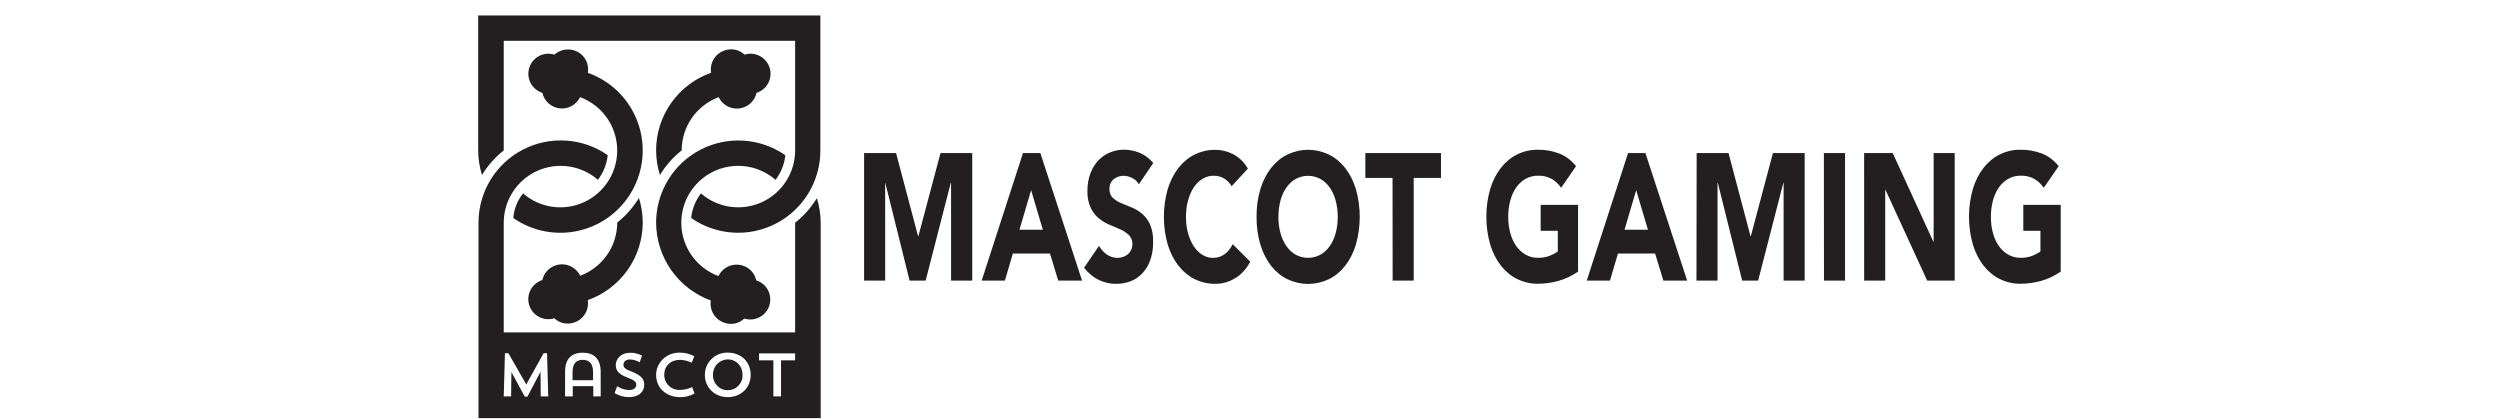
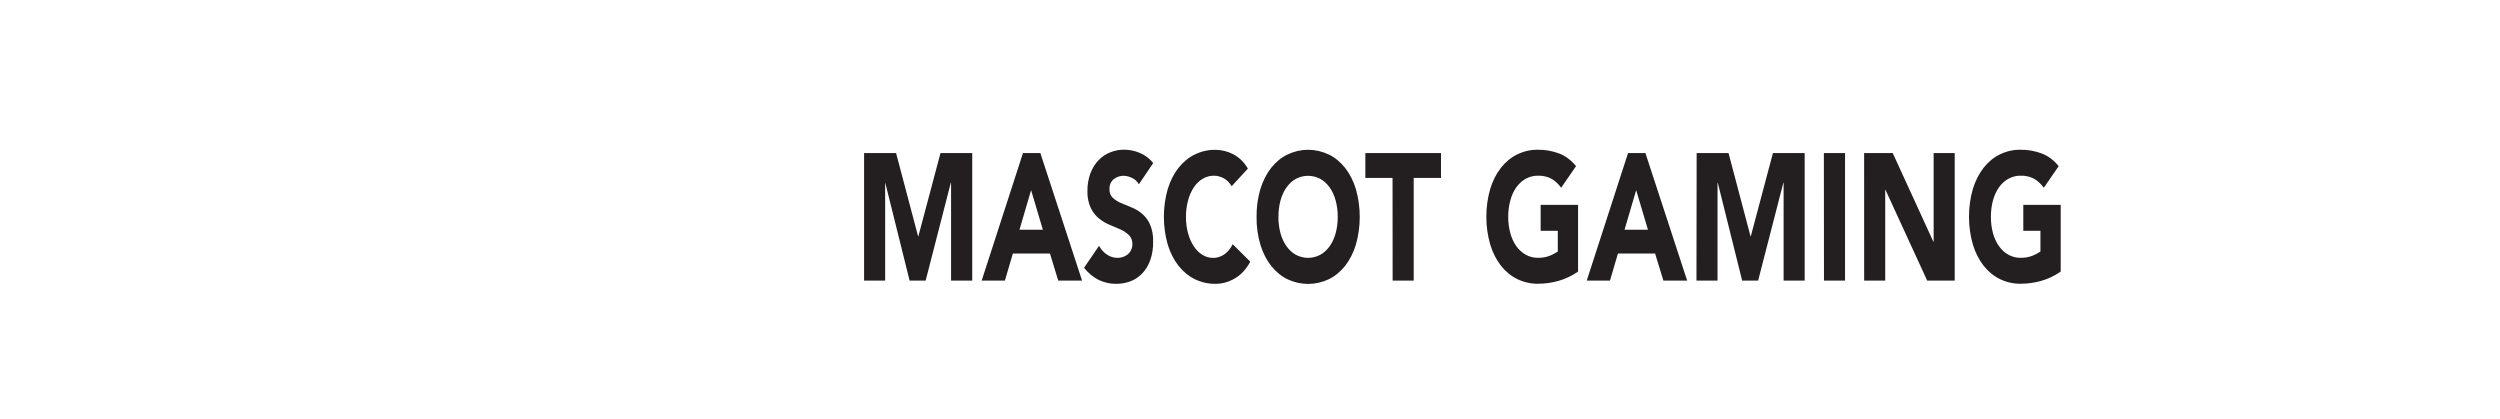
<svg xmlns="http://www.w3.org/2000/svg" width="149" height="25" viewBox="0 0 149 25" fill="none">
  <path fill-rule="evenodd" clip-rule="evenodd" d="M67.877 10.982C67.77 10.804 67.626 10.671 67.462 10.601C67.304 10.522 67.136 10.48 66.967 10.477C66.872 10.477 66.778 10.491 66.685 10.518C66.59 10.547 66.498 10.593 66.412 10.654C66.33 10.711 66.259 10.793 66.205 10.894C66.15 11.001 66.121 11.129 66.124 11.259C66.12 11.361 66.136 11.463 66.169 11.556C66.203 11.648 66.254 11.727 66.317 11.786C66.467 11.921 66.631 12.026 66.803 12.098L67.425 12.355C67.643 12.44 67.852 12.562 68.046 12.72C68.243 12.878 68.41 13.094 68.533 13.353C68.673 13.675 68.74 14.044 68.726 14.416C68.733 14.798 68.673 15.176 68.55 15.521C68.437 15.827 68.273 16.094 68.071 16.303C67.863 16.516 67.625 16.674 67.371 16.767C67.097 16.868 66.814 16.918 66.53 16.916C66.177 16.922 65.827 16.845 65.494 16.689C65.165 16.529 64.864 16.281 64.609 15.96L65.502 14.651C65.631 14.878 65.797 15.06 65.989 15.184C66.179 15.306 66.387 15.369 66.598 15.369C66.702 15.37 66.806 15.354 66.907 15.322C67.006 15.293 67.101 15.245 67.189 15.178C67.272 15.118 67.343 15.033 67.396 14.93C67.455 14.829 67.488 14.705 67.491 14.576C67.496 14.47 67.48 14.363 67.446 14.267C67.411 14.17 67.359 14.087 67.294 14.024C67.144 13.877 66.977 13.763 66.799 13.684L66.689 13.635C66.518 13.56 66.344 13.483 66.155 13.408C65.93 13.319 65.714 13.193 65.513 13.032C65.315 12.877 65.146 12.664 65.017 12.411C64.872 12.107 64.8 11.751 64.81 11.391C64.805 11.02 64.867 10.652 64.993 10.319C65.109 10.017 65.274 9.753 65.475 9.546C65.683 9.333 65.919 9.175 66.171 9.079C66.435 8.974 66.709 8.921 66.984 8.922C67.3 8.92 67.615 8.982 67.918 9.107C68.22 9.227 68.499 9.435 68.734 9.714L67.877 10.982ZM62.005 9.123H60.969L58.508 16.723H59.892L60.366 15.112H62.579L63.07 16.723H64.491L62.005 9.123ZM60.76 13.692L61.454 11.333L62.154 13.692H60.76ZM53.406 9.123H51.5V16.723H52.755V10.894H52.762L54.212 16.723H55.169L56.667 10.894H56.684V16.723H57.945V9.123H56.054L54.734 14.082H54.718L53.406 9.123ZM72.953 10.634C73.129 10.739 73.285 10.897 73.408 11.096L74.374 10.049C74.256 9.846 74.117 9.669 73.96 9.521C73.808 9.381 73.645 9.266 73.473 9.178C73.306 9.093 73.133 9.031 72.957 8.991C72.791 8.952 72.624 8.932 72.455 8.93C72.032 8.92 71.611 9.014 71.212 9.206C70.85 9.38 70.518 9.652 70.239 10.004C69.961 10.36 69.743 10.789 69.598 11.264C69.29 12.331 69.29 13.512 69.598 14.579C69.743 15.055 69.961 15.486 70.239 15.841C70.519 16.193 70.85 16.465 71.212 16.64C71.611 16.831 72.032 16.924 72.455 16.916C72.849 16.916 73.237 16.805 73.597 16.593C73.967 16.381 74.284 16.035 74.515 15.596L73.469 14.554C73.345 14.806 73.176 15.014 72.978 15.156C72.767 15.303 72.531 15.376 72.294 15.369C72.076 15.372 71.859 15.31 71.662 15.187C71.466 15.067 71.292 14.894 71.15 14.678C71.001 14.451 70.885 14.189 70.808 13.905C70.723 13.591 70.681 13.258 70.684 12.924C70.682 12.591 70.724 12.26 70.808 11.946C70.884 11.659 71.001 11.393 71.152 11.165C71.298 10.948 71.477 10.775 71.676 10.656C71.882 10.533 72.106 10.471 72.331 10.474C72.544 10.468 72.756 10.523 72.953 10.634ZM74.891 12.924C74.885 12.357 74.963 11.794 75.119 11.267C75.264 10.792 75.482 10.363 75.759 10.007C76.039 9.655 76.371 9.383 76.733 9.209C77.53 8.833 78.399 8.833 79.196 9.209C79.558 9.383 79.89 9.655 80.17 10.007C80.447 10.363 80.665 10.792 80.81 11.267C81.118 12.334 81.118 13.515 80.81 14.582C80.666 15.058 80.448 15.488 80.17 15.844C79.889 16.196 79.558 16.468 79.196 16.643C78.399 17.015 77.53 17.015 76.733 16.643C76.371 16.468 76.04 16.196 75.759 15.844C75.481 15.488 75.263 15.058 75.119 14.582C74.962 14.055 74.885 13.491 74.891 12.924ZM76.194 12.924C76.191 13.258 76.233 13.591 76.318 13.905C76.397 14.193 76.519 14.456 76.677 14.678C76.835 14.898 77.025 15.072 77.236 15.187C77.703 15.428 78.22 15.428 78.686 15.187C78.898 15.072 79.088 14.898 79.246 14.678C79.404 14.456 79.526 14.193 79.604 13.905C79.689 13.591 79.732 13.258 79.729 12.924C79.731 12.591 79.689 12.26 79.604 11.947C79.526 11.657 79.404 11.392 79.246 11.168C79.088 10.948 78.898 10.774 78.686 10.659C78.22 10.418 77.703 10.418 77.236 10.659C77.025 10.774 76.835 10.948 76.677 11.168C76.519 11.392 76.396 11.657 76.318 11.947C76.235 12.26 76.193 12.591 76.196 12.924H76.194ZM81.375 10.604H82.995L83.001 16.723H84.257V10.604H85.883V9.123H81.375V10.604ZM94.053 16.187C93.686 16.439 93.296 16.625 92.892 16.739C92.488 16.854 92.075 16.911 91.662 16.911C91.242 16.917 90.826 16.823 90.431 16.634C90.069 16.46 89.737 16.188 89.457 15.836C89.179 15.481 88.961 15.05 88.817 14.574C88.509 13.507 88.509 12.325 88.817 11.259C88.961 10.783 89.179 10.354 89.457 9.999C89.737 9.646 90.069 9.374 90.431 9.201C90.825 9.01 91.242 8.917 91.662 8.925C92.087 8.919 92.511 8.994 92.921 9.146C93.298 9.288 93.645 9.547 93.932 9.902L93.046 11.19C92.882 10.962 92.685 10.78 92.468 10.654C92.211 10.522 91.937 10.46 91.662 10.472C91.413 10.467 91.165 10.529 90.934 10.654C90.723 10.77 90.532 10.943 90.373 11.162C90.215 11.386 90.094 11.651 90.017 11.941C89.931 12.254 89.888 12.585 89.89 12.919C89.887 13.253 89.93 13.586 90.017 13.9C90.094 14.187 90.216 14.45 90.373 14.673C90.532 14.892 90.723 15.065 90.934 15.181C91.165 15.308 91.412 15.37 91.662 15.364C91.901 15.371 92.14 15.33 92.37 15.242C92.534 15.178 92.693 15.094 92.845 14.991V13.756H91.823V12.209H94.053V16.187ZM98.067 9.123H97.032L94.57 16.723H95.954L96.429 15.112H98.645L99.137 16.723H100.554L98.067 9.123ZM96.822 13.692L97.516 11.333L98.217 13.692H96.822ZM101.12 9.123H103.02L104.331 14.082H104.348L105.667 9.123H107.559V16.723H106.303V10.894H106.287L104.785 16.723H103.832L102.381 10.894H102.365V16.723H101.109L101.12 9.123ZM109.965 9.123H108.703L108.709 16.723H109.965V9.123ZM111.102 9.123H112.807L115.231 14.411H115.245V9.123H116.501V16.723H114.86L112.374 11.314H112.359V16.723H111.104L111.102 9.123ZM121.66 16.739C122.063 16.625 122.452 16.439 122.818 16.187V12.209H120.589V13.756H121.61V14.991C121.458 15.094 121.3 15.178 121.136 15.242C120.906 15.33 120.667 15.371 120.427 15.364C120.178 15.37 119.931 15.308 119.7 15.181C119.489 15.066 119.298 14.893 119.141 14.673C118.982 14.451 118.86 14.188 118.782 13.9C118.697 13.585 118.655 13.253 118.658 12.919C118.656 12.586 118.698 12.255 118.782 11.941C118.86 11.651 118.982 11.386 119.141 11.162C119.298 10.942 119.489 10.769 119.7 10.654C119.931 10.529 120.178 10.467 120.427 10.472C120.702 10.46 120.976 10.522 121.233 10.654C121.451 10.779 121.648 10.961 121.811 11.19L122.698 9.902C122.41 9.547 122.064 9.288 121.687 9.146C121.277 8.994 120.853 8.919 120.427 8.925C120.008 8.917 119.591 9.01 119.197 9.201C118.834 9.374 118.502 9.646 118.223 9.999C117.946 10.354 117.728 10.784 117.583 11.259C117.275 12.325 117.275 13.507 117.583 14.574C117.727 15.05 117.945 15.48 118.223 15.836C118.503 16.188 118.834 16.46 119.197 16.634C119.591 16.823 120.008 16.917 120.427 16.911C120.842 16.911 121.255 16.853 121.66 16.739Z" fill="#231F20" />
-   <path fill-rule="evenodd" clip-rule="evenodd" d="M30.023 2.432V8.964C29.507 9.373 29.068 9.869 28.726 10.431C28.578 9.956 28.502 9.462 28.5 8.964V0.922H48.894V8.978C48.893 9.873 48.647 10.751 48.183 11.516C47.718 12.281 47.053 12.904 46.26 13.318C45.466 13.732 44.574 13.92 43.681 13.863C42.788 13.805 41.928 13.504 41.194 12.993C41.248 12.46 41.45 11.952 41.776 11.527C42.268 11.953 42.871 12.229 43.515 12.322C44.158 12.414 44.815 12.32 45.407 12.05C45.998 11.78 46.5 11.345 46.851 10.798C47.203 10.251 47.39 9.614 47.39 8.964V2.432H30.023ZM39.332 10.431C39.183 9.956 39.106 9.462 39.104 8.964C39.104 7.949 39.419 6.958 40.006 6.13C40.593 5.301 41.423 4.675 42.38 4.338C42.334 4.053 42.392 3.76 42.543 3.514C42.695 3.268 42.93 3.086 43.206 3C43.406 2.932 43.62 2.92 43.826 2.965C44.032 3.01 44.221 3.111 44.374 3.256C44.676 3.161 45.003 3.19 45.284 3.337C45.564 3.483 45.775 3.736 45.87 4.038C45.965 4.34 45.936 4.667 45.789 4.948C45.642 5.228 45.39 5.439 45.088 5.534C45.043 5.74 44.944 5.931 44.8 6.087C44.657 6.242 44.474 6.356 44.272 6.417C43.997 6.502 43.7 6.486 43.436 6.37C43.172 6.255 42.959 6.049 42.834 5.79C42.187 6.031 41.628 6.465 41.234 7.032C40.84 7.599 40.629 8.273 40.628 8.964C40.113 9.372 39.674 9.869 39.332 10.431ZM43.19 19.242C43.389 19.31 43.603 19.322 43.809 19.277C44.015 19.232 44.205 19.132 44.358 18.987C44.66 19.081 44.987 19.052 45.267 18.906C45.548 18.759 45.759 18.507 45.854 18.205C45.948 17.903 45.919 17.576 45.773 17.295C45.626 17.014 45.374 16.803 45.072 16.709C45.028 16.503 44.929 16.312 44.786 16.157C44.644 16.002 44.462 15.888 44.261 15.827C43.986 15.741 43.689 15.758 43.425 15.872C43.161 15.987 42.947 16.193 42.822 16.453C42.356 16.28 41.934 16.008 41.584 15.655C41.235 15.301 40.968 14.875 40.802 14.407C40.636 13.939 40.574 13.439 40.622 12.945C40.671 12.45 40.827 11.972 41.08 11.545C41.334 11.118 41.678 10.751 42.089 10.472C42.5 10.192 42.967 10.006 43.458 9.928C43.949 9.849 44.45 9.879 44.928 10.016C45.406 10.153 45.848 10.393 46.222 10.72C46.548 10.294 46.75 9.786 46.806 9.253C46.072 8.741 45.211 8.44 44.318 8.382C43.425 8.325 42.533 8.513 41.739 8.927C40.945 9.341 40.28 9.964 39.816 10.729C39.351 11.494 39.105 12.372 39.104 13.267C39.108 14.281 39.422 15.27 40.005 16.1C40.588 16.93 41.411 17.561 42.364 17.908C42.319 18.192 42.377 18.484 42.529 18.729C42.68 18.974 42.915 19.156 43.19 19.242ZM38.08 11.797C38.229 12.272 38.306 12.766 38.307 13.263C38.305 14.278 37.988 15.267 37.402 16.095C36.815 16.923 35.986 17.549 35.03 17.887C35.077 18.173 35.019 18.465 34.867 18.711C34.715 18.957 34.48 19.14 34.204 19.226C34.005 19.294 33.791 19.306 33.585 19.261C33.38 19.215 33.19 19.115 33.038 18.969C32.736 19.064 32.408 19.035 32.128 18.888C31.847 18.742 31.636 18.49 31.541 18.188C31.447 17.886 31.476 17.558 31.622 17.277C31.769 16.997 32.021 16.786 32.323 16.691C32.368 16.485 32.468 16.294 32.611 16.139C32.755 15.984 32.937 15.87 33.14 15.809C33.415 15.724 33.711 15.74 33.975 15.855C34.239 15.97 34.453 16.176 34.578 16.435C35.226 16.195 35.785 15.762 36.18 15.195C36.575 14.628 36.787 13.954 36.788 13.263C37.302 12.855 37.739 12.358 38.08 11.797ZM35.033 4.338C35.083 4.052 35.027 3.758 34.875 3.511C34.723 3.265 34.485 3.083 34.207 3C34.007 2.939 33.795 2.931 33.591 2.976C33.386 3.021 33.197 3.117 33.041 3.256C32.891 3.209 32.734 3.192 32.578 3.206C32.422 3.22 32.27 3.264 32.131 3.337C31.85 3.483 31.639 3.736 31.544 4.038C31.45 4.34 31.479 4.667 31.625 4.948C31.772 5.228 32.024 5.439 32.326 5.534C32.381 5.776 32.51 5.995 32.695 6.161C32.88 6.326 33.111 6.43 33.358 6.458C33.605 6.487 33.854 6.437 34.071 6.318C34.289 6.198 34.464 6.013 34.572 5.79C35.037 5.962 35.459 6.235 35.808 6.588C36.157 6.941 36.424 7.367 36.59 7.835C36.756 8.303 36.817 8.801 36.769 9.296C36.721 9.79 36.565 10.267 36.312 10.694C36.059 11.122 35.715 11.488 35.305 11.768C34.895 12.047 34.428 12.233 33.938 12.313C33.448 12.392 32.947 12.363 32.469 12.227C31.992 12.091 31.55 11.852 31.175 11.527C30.837 11.946 30.634 12.456 30.591 12.993C31.166 13.393 31.819 13.666 32.508 13.793C33.196 13.919 33.904 13.898 34.583 13.728C35.263 13.559 35.898 13.247 36.447 12.812C36.995 12.377 37.445 11.829 37.764 11.206C38.084 10.583 38.267 9.899 38.3 9.2C38.333 8.5 38.217 7.802 37.958 7.151C37.699 6.501 37.304 5.913 36.8 5.428C36.295 4.943 35.692 4.571 35.032 4.338H35.033ZM47.389 13.277C47.904 12.87 48.343 12.373 48.685 11.812C48.833 12.286 48.91 12.78 48.913 13.277V24.922H28.519V13.263C28.52 12.368 28.766 11.49 29.231 10.725C29.695 9.96 30.36 9.337 31.154 8.924C31.948 8.51 32.839 8.321 33.732 8.379C34.626 8.436 35.486 8.737 36.22 9.249C36.164 9.782 35.962 10.29 35.636 10.716C35.145 10.289 34.542 10.013 33.898 9.92C33.254 9.827 32.597 9.921 32.006 10.191C31.414 10.461 30.912 10.896 30.561 11.443C30.209 11.99 30.023 12.627 30.023 13.277V19.809H47.389V13.277ZM32.215 22.16L32.229 23.627H32.675L32.604 21.049H32.4L31.366 22.914L30.298 21.049H30.094L30.023 23.627H30.461L30.48 22.174L31.277 23.641H31.432L32.215 22.16ZM35.36 23.627H35.802L35.8 22.16C35.8 21.377 35.387 21.021 34.733 21.021C34.063 21.021 33.679 21.377 33.679 22.16V23.627H34.135V23.014H35.36V23.627ZM36.627 23.426C36.88 23.581 37.17 23.665 37.467 23.669C38.051 23.669 38.393 23.384 38.396 22.932C38.396 22.591 38.224 22.377 37.656 22.15C37.3 22.022 37.158 21.922 37.158 21.752C37.158 21.566 37.285 21.424 37.556 21.424C37.757 21.433 37.953 21.492 38.126 21.594L38.267 21.196C38.048 21.079 37.802 21.02 37.553 21.025C37.012 21.025 36.699 21.381 36.699 21.765C36.699 22.064 36.87 22.307 37.368 22.491C37.821 22.662 37.923 22.761 37.923 22.932C37.923 23.104 37.781 23.246 37.481 23.246C37.232 23.238 36.99 23.159 36.784 23.018L36.627 23.426ZM39.104 22.343C39.104 23.1 39.674 23.669 40.542 23.669C40.841 23.675 41.136 23.6 41.396 23.453L41.253 23.069C41.022 23.181 40.769 23.24 40.513 23.24C40.392 23.244 40.272 23.224 40.16 23.181C40.048 23.138 39.945 23.073 39.859 22.989C39.772 22.905 39.704 22.804 39.657 22.693C39.611 22.582 39.587 22.463 39.588 22.343C39.588 21.816 39.958 21.446 40.556 21.446C40.788 21.458 41.015 21.516 41.224 21.617L41.381 21.232C41.106 21.084 40.797 21.01 40.485 21.016C39.731 21.016 39.104 21.603 39.104 22.343ZM42.009 22.343C42.009 23.1 42.592 23.669 43.375 23.669C44.158 23.669 44.741 23.114 44.741 22.343C44.741 21.571 44.172 21.016 43.375 21.016C43.197 21.011 43.02 21.041 42.855 21.105C42.689 21.17 42.539 21.267 42.411 21.39C42.284 21.514 42.183 21.662 42.114 21.826C42.044 21.989 42.009 22.165 42.009 22.343ZM46.549 21.477H47.389V21.064H45.239V21.477H46.093V23.627H46.549V21.477ZM34.735 21.448C34.379 21.434 34.123 21.648 34.123 22.163V22.661H35.347V22.177C35.346 21.633 35.09 21.448 34.735 21.448ZM43.029 21.495C43.138 21.447 43.256 21.422 43.375 21.42C43.887 21.42 44.257 21.818 44.257 22.345C44.261 22.463 44.242 22.581 44.199 22.692C44.157 22.802 44.092 22.903 44.01 22.988C43.928 23.073 43.829 23.141 43.72 23.187C43.611 23.234 43.494 23.257 43.375 23.257C43.257 23.257 43.139 23.234 43.03 23.187C42.921 23.141 42.823 23.073 42.74 22.988C42.658 22.903 42.594 22.802 42.551 22.692C42.509 22.581 42.489 22.463 42.493 22.345C42.489 22.226 42.509 22.107 42.551 21.996C42.594 21.885 42.658 21.784 42.74 21.697C42.822 21.611 42.92 21.543 43.029 21.495Z" fill="#231F20" />
</svg>